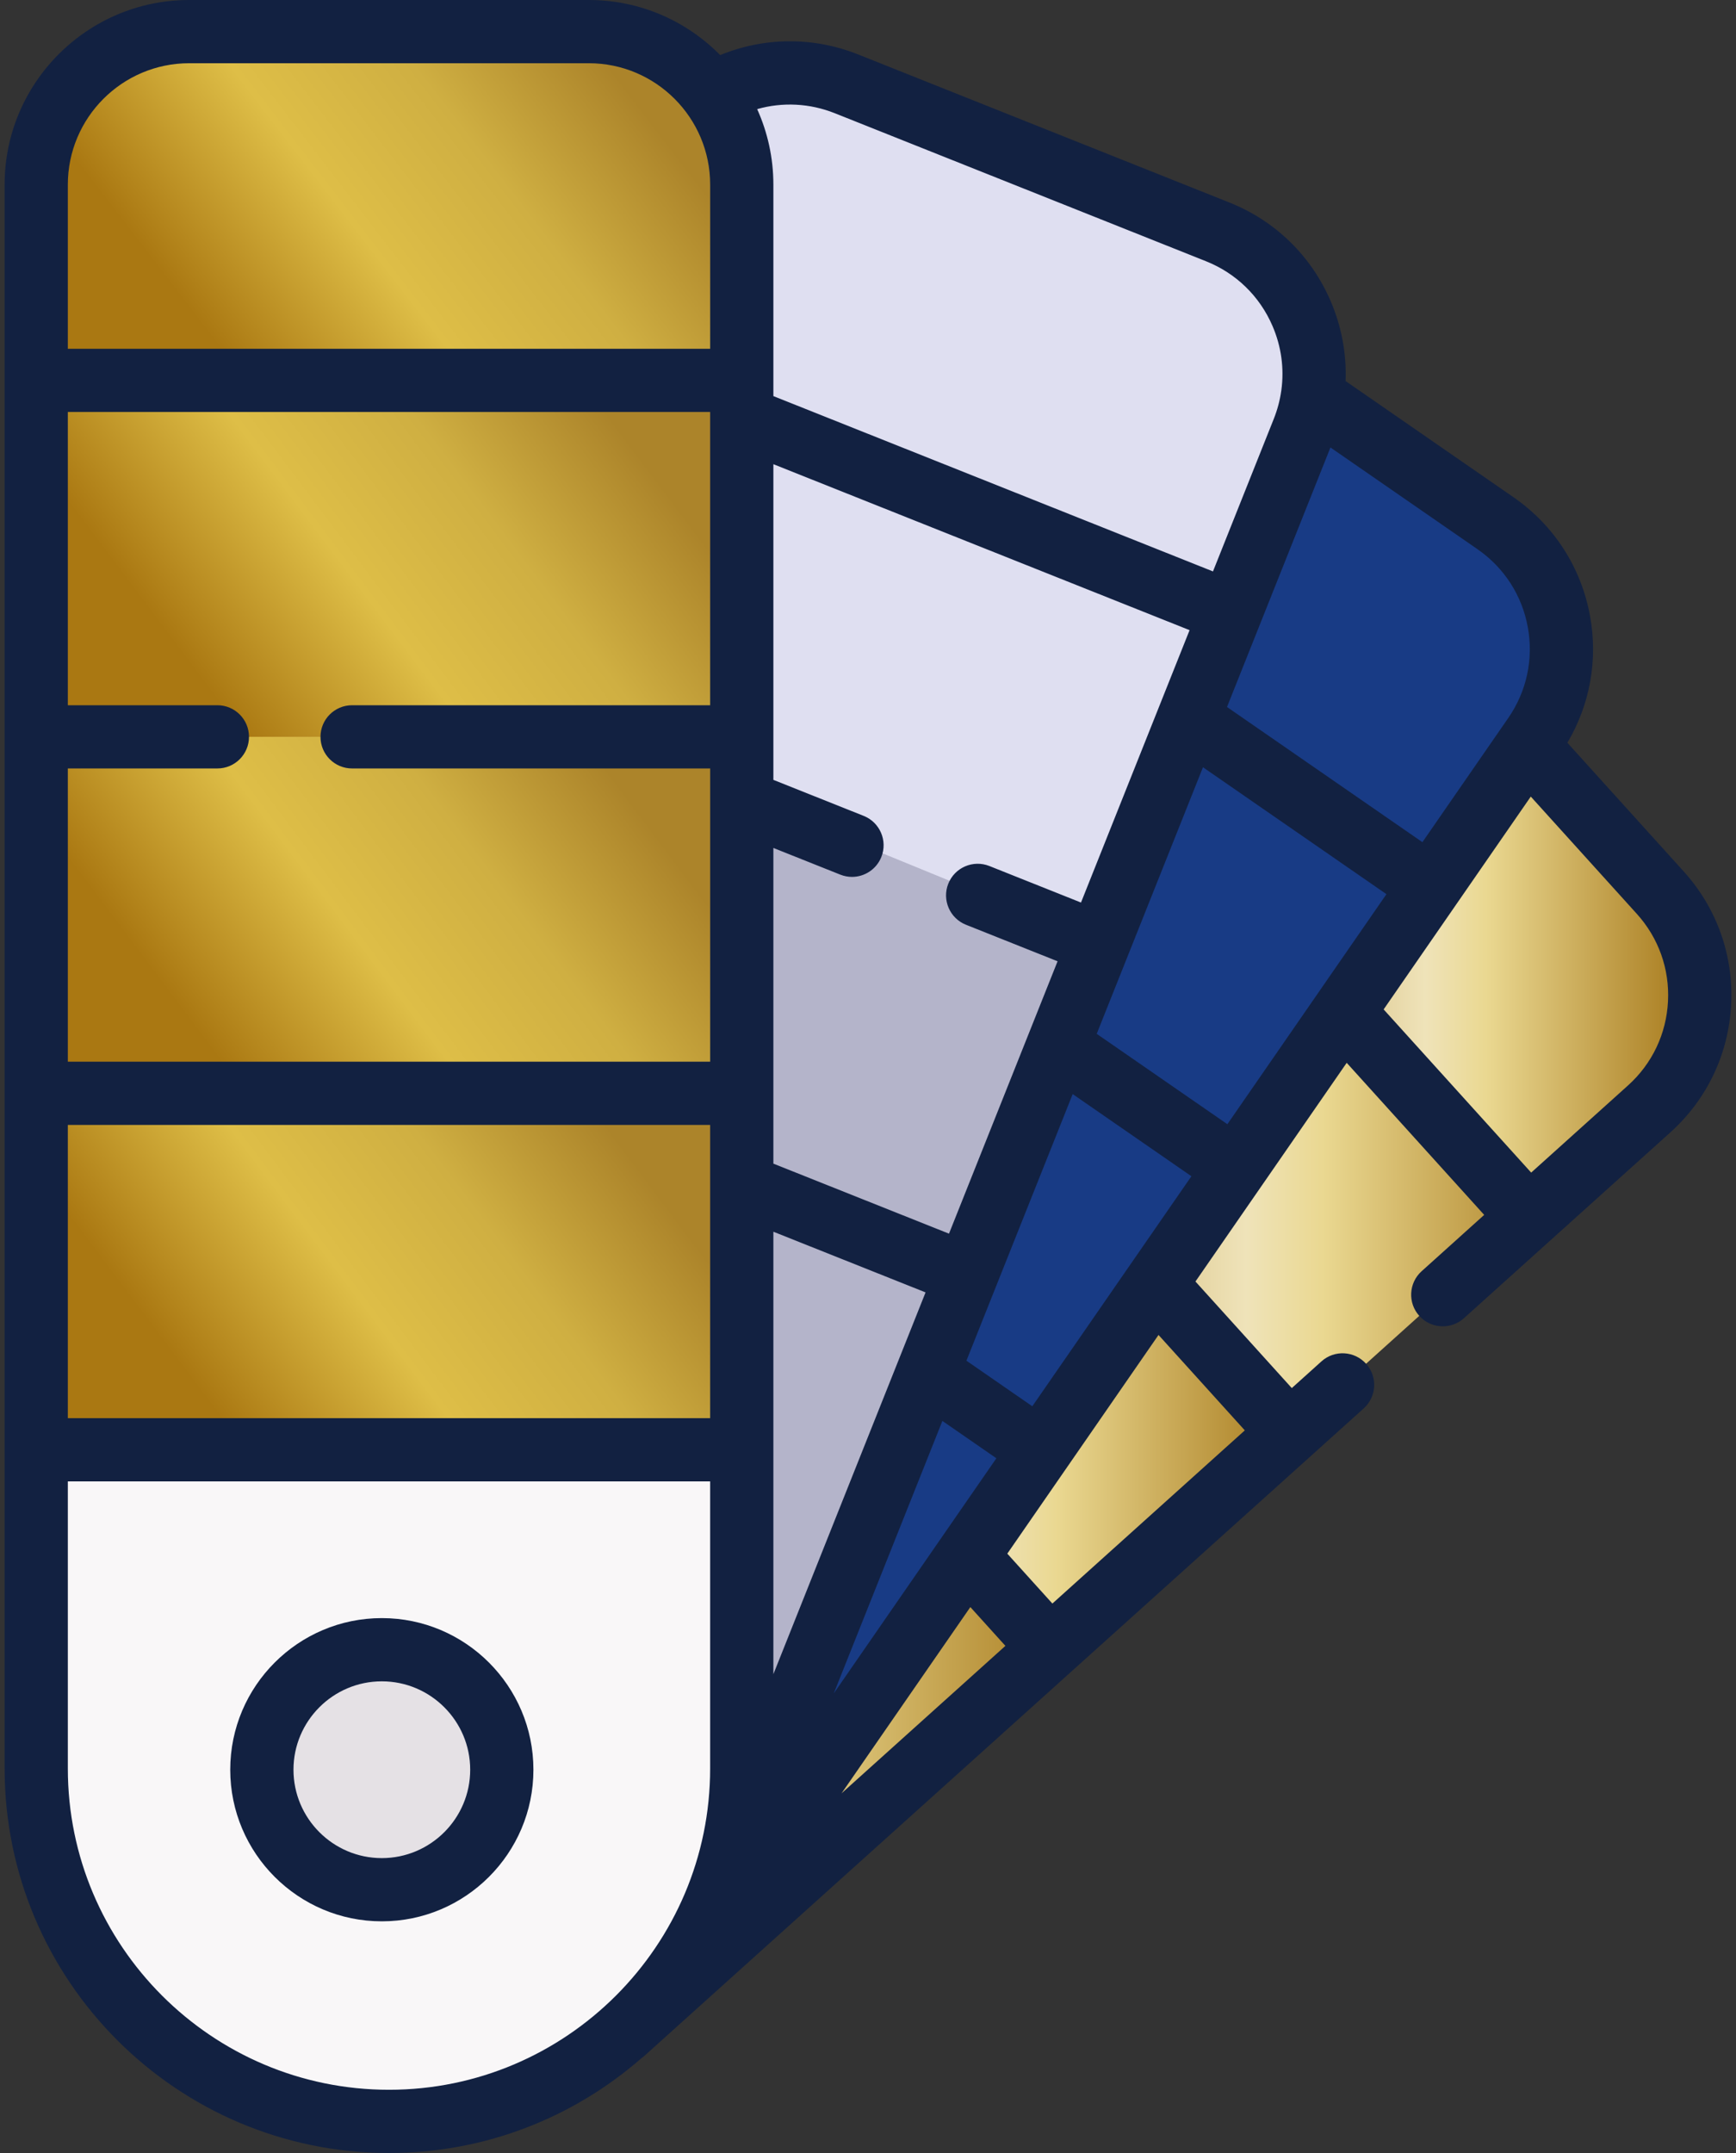
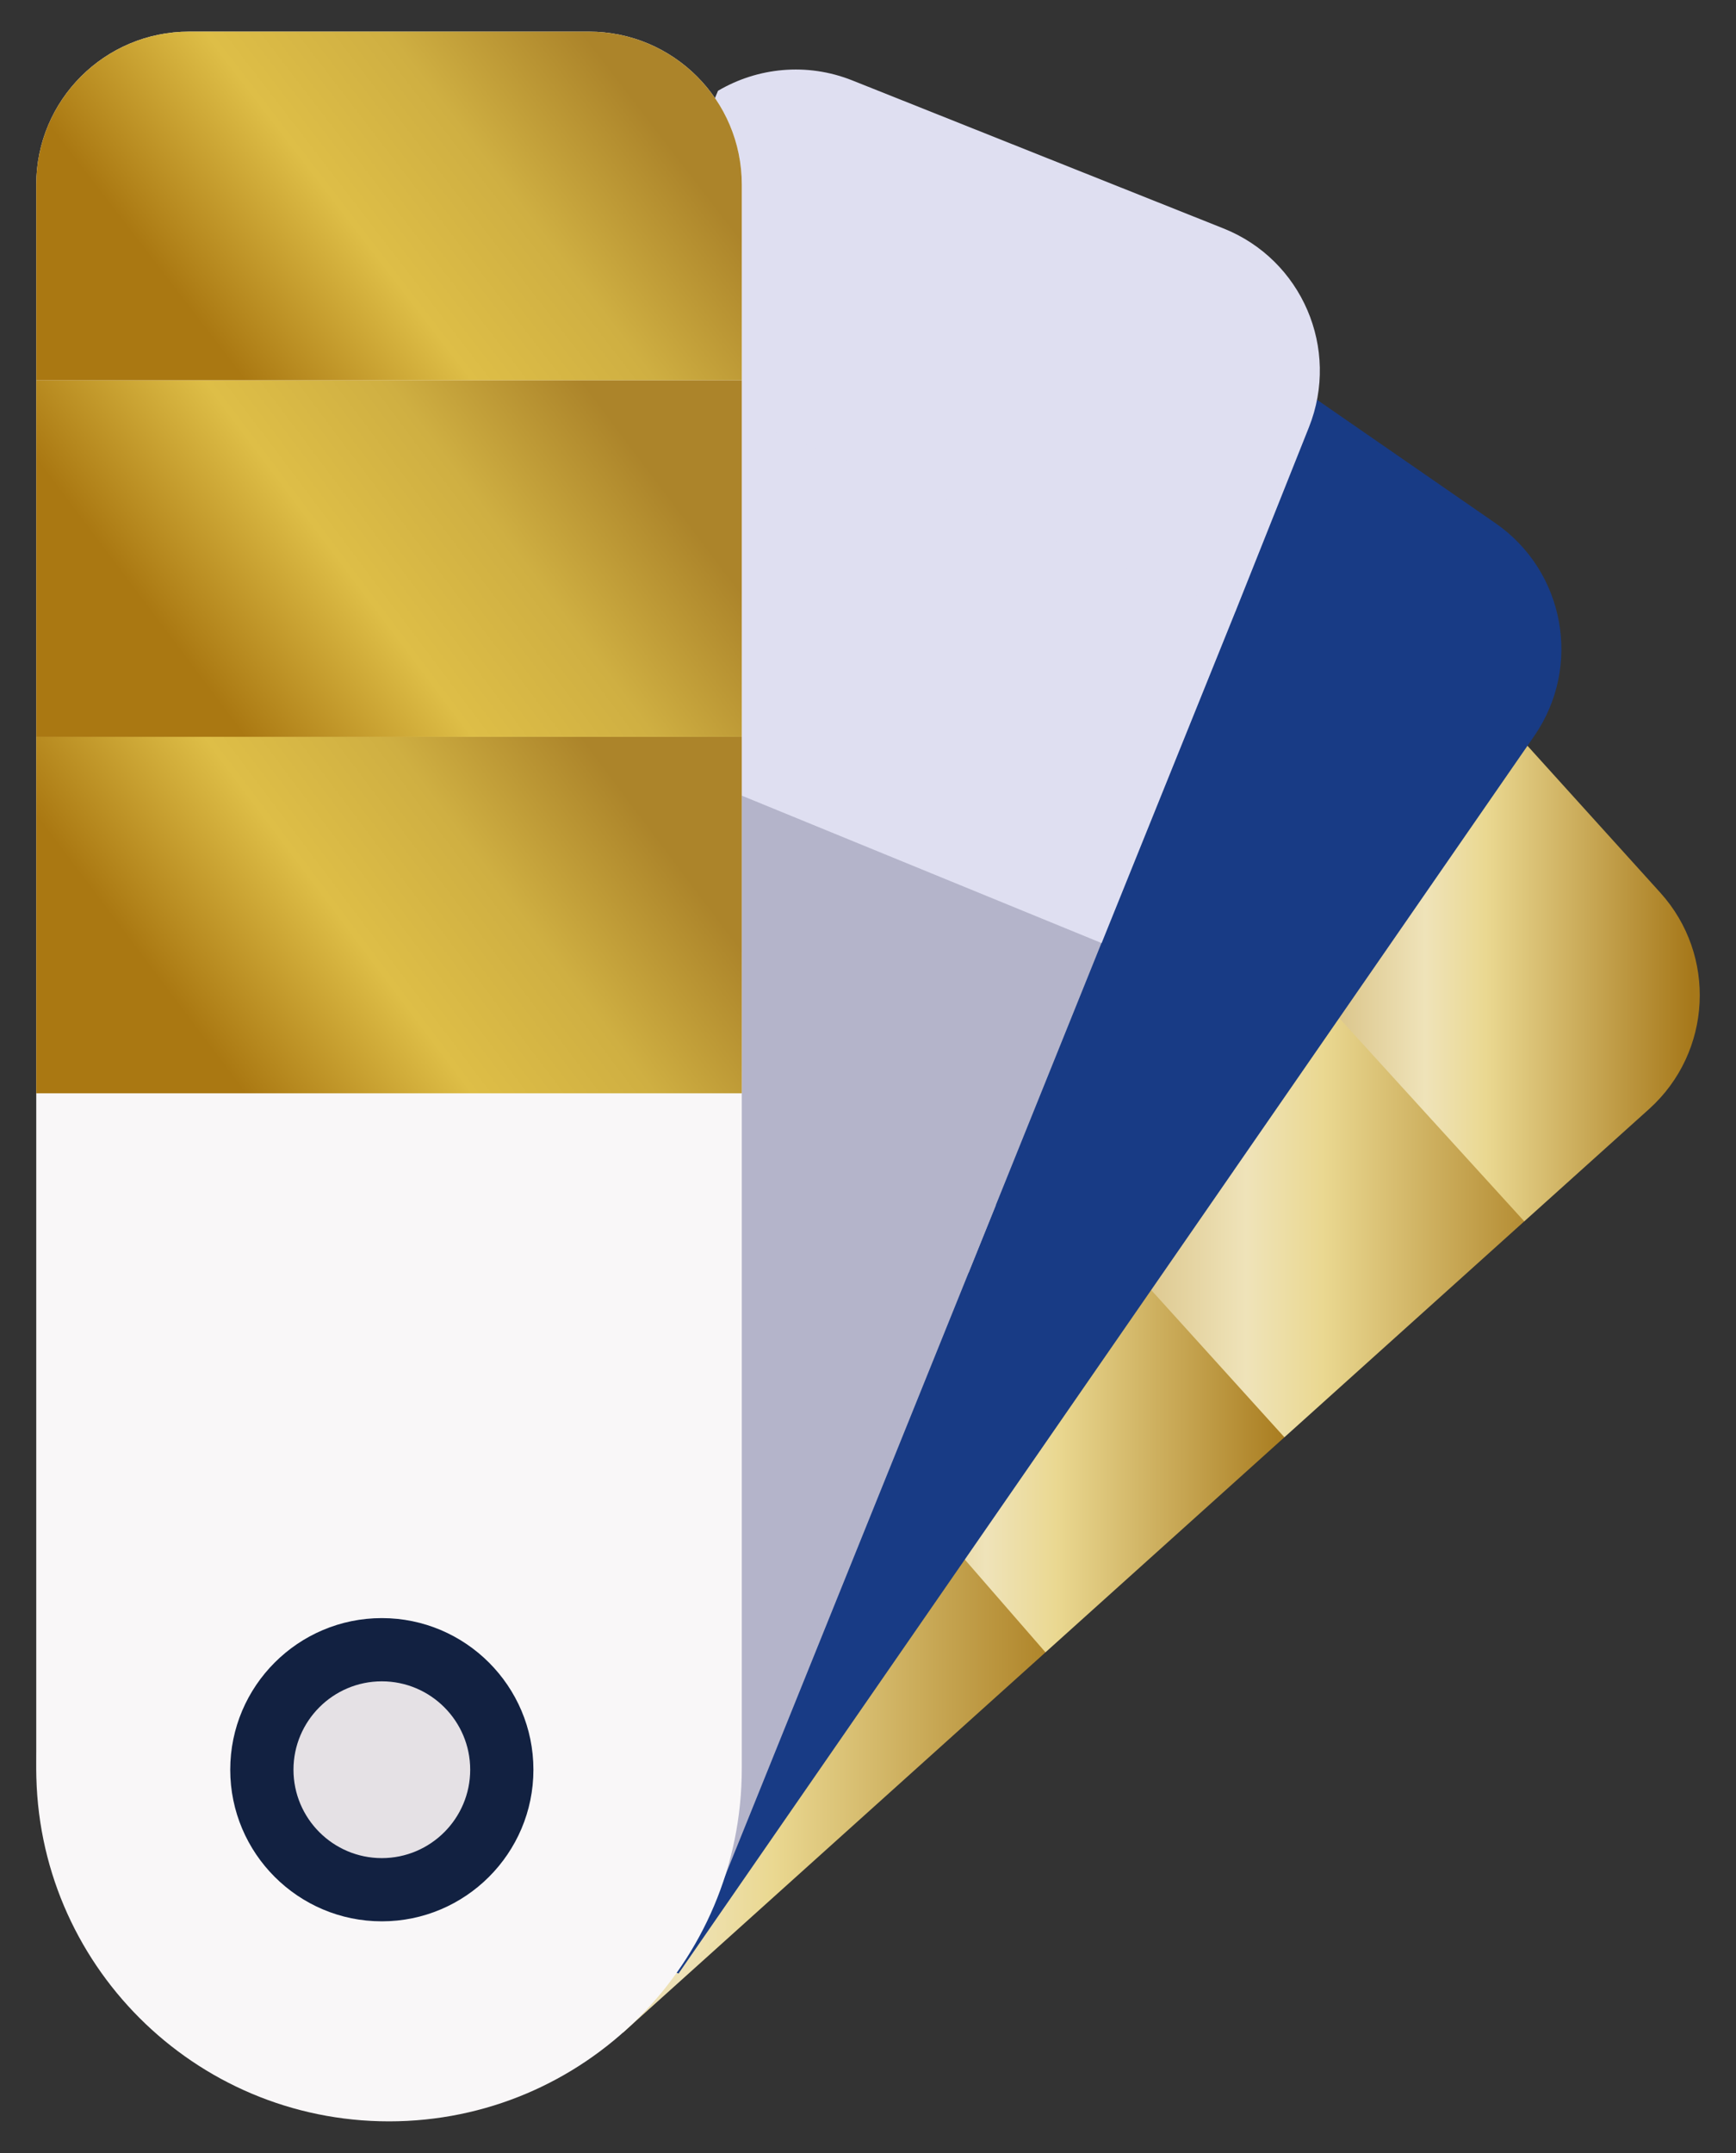
<svg xmlns="http://www.w3.org/2000/svg" width="75" height="93" viewBox="0 0 75 93" fill="none">
  <rect x="0" y="0" width="75" height="93" fill="#333333" stroke="none" />
  <path d="M38.305 54.219L29.769 53.667L12.325 68.62L26.914 87.801L45.168 71.373L47.584 65.424L38.305 54.219Z" fill="url(#paint0_linear)" />
  <path d="M46.649 46.5L39.964 44.929L29.769 53.667L45.168 71.373L55.49 62.083L56.357 57.234L46.649 46.5Z" fill="url(#paint1_linear)" />
  <path d="M58.829 36.229L50.499 35.897L39.964 44.928L55.49 62.083L65.853 52.756L68.722 46.984L58.829 36.229Z" fill="url(#paint2_linear)" />
  <path d="M71.729 38.559C74.176 41.265 73.965 45.444 71.259 47.893L65.853 52.757L50.499 35.897L61.319 26.623L65.991 32.215L71.729 38.559Z" fill="url(#paint3_linear)" />
  <path d="M31.378 44.943L22.602 47.959L5.504 75.503L29.314 85.248L44.946 62.646L45.819 54.219L31.378 44.943Z" fill="#183B85" />
  <path d="M40.788 33.174L30.754 34.825L22.602 47.959L44.946 62.646L53.262 50.621L54.297 42.428L40.788 33.174Z" fill="#183B85" />
  <path d="M61.378 31.829L45.819 21.838L38.305 22.658L30.754 34.825L53.261 50.621L61.838 38.219L61.378 31.829Z" fill="#183B85" />
  <path d="M64.608 22.599C67.608 24.675 68.358 28.79 66.283 31.793L61.838 38.219L38.305 22.658L45.92 10.391L56.696 17.128L64.608 22.599Z" fill="#183B85" />
  <path d="M14.899 40.301L2.691 70.541C-0.461 78.347 3.312 87.228 11.118 90.379C18.922 93.529 27.804 89.757 30.955 81.952L43.027 52.05L14.899 40.301Z" fill="#B4B4CA" />
  <path d="M47.261 37.411L26.488 27.692L20.3 29.564L14.213 44.234L41.842 54.985L47.584 40.74L47.261 37.411Z" fill="#B4B4CA" />
  <path d="M52.775 20.85L30.663 13.761L26.071 15.846L20.372 29.586L47.594 40.737L53.384 26.392L52.775 20.85Z" fill="#DFDFF1" />
  <path d="M52.859 9.868C56.249 11.22 57.901 15.064 56.55 18.455L53.385 26.392L26.072 15.845L31.02 3.921C32.72 2.921 34.847 2.686 36.823 3.474L52.859 9.868Z" fill="#DFDFF1" />
  <path d="M1.566 62.625V47.226V31.829V16.43V7.974C1.566 4.323 4.525 1.366 8.174 1.366H25.437C29.088 1.366 32.047 4.323 32.047 7.974V76.393C32.047 84.811 25.223 91.633 16.806 91.633C8.389 91.633 1.566 84.811 1.566 76.393V62.625Z" fill="#F9F7F8" />
  <path d="M32.047 7.974V16.43H1.566V7.974C1.566 4.323 4.525 1.366 8.174 1.366H25.437C29.088 1.366 32.047 4.323 32.047 7.974Z" fill="url(#paint4_linear)" />
  <path d="M1.566 16.43H32.047V31.829H1.566V16.43Z" fill="url(#paint5_linear)" />
  <path d="M1.566 31.829H32.047V47.226H1.566V31.829Z" fill="url(#paint6_linear)" />
-   <path d="M1.566 47.227H32.047V62.626H1.566V47.227Z" fill="url(#paint7_linear)" />
  <path d="M16.496 81.627C19.359 81.627 21.68 79.306 21.68 76.444C21.68 73.581 19.359 71.26 16.496 71.26C13.634 71.26 11.313 73.581 11.313 76.444C11.313 79.306 13.634 81.627 16.496 81.627Z" fill="#E5E1E5" />
-   <path d="M72.741 37.643L67.715 32.084C68.692 30.433 69.041 28.509 68.693 26.604C68.311 24.508 67.136 22.687 65.384 21.476L58.133 16.46C58.178 15.289 57.963 14.114 57.487 13.005C56.645 11.049 55.093 9.537 53.114 8.748L37.077 2.353C35.133 1.579 33.016 1.599 31.114 2.38C29.667 0.912 27.657 0 25.438 0H8.174C3.777 0 0.2 3.577 0.2 7.974V76.394C0.2 85.551 7.649 93 16.806 93C20.973 93 24.786 91.457 27.704 88.912C27.746 88.883 27.787 88.851 27.826 88.816L58.917 60.836C59.477 60.332 59.523 59.468 59.018 58.908C58.513 58.347 57.649 58.301 57.09 58.806L55.809 59.959L51.647 55.356L58.181 45.909L64.121 52.478L61.418 54.911C60.858 55.415 60.812 56.279 61.316 56.839C61.586 57.139 61.958 57.291 62.332 57.291C62.657 57.291 62.984 57.176 63.245 56.941L72.174 48.905C73.754 47.477 74.683 45.518 74.79 43.391C74.897 41.264 74.17 39.222 72.741 37.643ZM66.006 27.093C66.257 28.471 65.957 29.864 65.16 31.016L61.452 36.378L53.01 30.539L57.479 19.329L63.831 23.722C64.982 24.519 65.755 25.716 66.006 27.093ZM53.026 48.561L47.381 44.657L51.972 33.142L59.898 38.624L53.026 48.561ZM44.599 60.745L41.752 58.776L46.343 47.26L51.472 50.808L44.599 60.745ZM46.702 38.986L42.744 37.408C42.043 37.129 41.249 37.47 40.969 38.171C40.69 38.871 41.032 39.666 41.732 39.945L45.69 41.523L40.999 53.289L33.412 50.264V36.628L36.302 37.78C36.468 37.846 36.639 37.878 36.808 37.878C37.35 37.878 37.863 37.552 38.077 37.017C38.356 36.317 38.015 35.523 37.314 35.243L33.412 33.687V20.051L51.393 27.22L46.702 38.986ZM30.681 30.463H15.211C14.457 30.463 13.846 31.074 13.846 31.829C13.846 32.583 14.457 33.194 15.211 33.194H30.681V45.861H2.931V33.194H9.391C10.146 33.194 10.757 32.583 10.757 31.829C10.757 31.074 10.146 30.463 9.391 30.463H2.931V17.796H30.68V30.463H30.681ZM2.931 48.592H30.68V61.259H2.931V48.592ZM33.412 53.205L39.987 55.826L33.412 72.317V53.205ZM41.922 69.419L43.436 71.094L36.358 77.463L41.922 69.419ZM36.02 73.15L40.714 61.378L43.046 62.991L36.02 73.15ZM36.066 4.891L52.103 11.285C53.403 11.803 54.424 12.797 54.977 14.084C55.358 14.968 55.485 15.918 55.359 16.848C55.357 16.859 55.356 16.87 55.354 16.881C55.296 17.292 55.188 17.7 55.03 18.096L52.404 24.683L33.412 17.11V7.974C33.412 6.813 33.16 5.709 32.712 4.713C33.808 4.403 34.978 4.457 36.066 4.891ZM8.174 2.731H25.438C28.329 2.731 30.681 5.083 30.681 7.974V15.065H2.931V7.974C2.931 5.083 5.283 2.731 8.174 2.731ZM2.931 76.394V63.99H30.68V76.394C30.68 84.045 24.456 90.269 16.806 90.269C9.155 90.269 2.931 84.044 2.931 76.394ZM53.779 61.786L45.466 69.266L43.518 67.111L50.051 57.664L53.779 61.786ZM72.062 43.254C71.992 44.653 71.381 45.94 70.345 46.877L66.151 50.651L59.777 43.602L66.134 34.409L70.715 39.474C71.654 40.513 72.133 41.855 72.062 43.254Z" fill="#122141" />
  <path d="M16.496 69.895C12.885 69.895 9.947 72.833 9.947 76.444C9.947 80.055 12.885 82.993 16.496 82.993C20.107 82.993 23.045 80.055 23.045 76.444C23.045 72.833 20.107 69.895 16.496 69.895ZM16.496 80.262C14.391 80.262 12.679 78.549 12.679 76.444C12.679 74.339 14.391 72.626 16.496 72.626C18.601 72.626 20.314 74.339 20.314 76.444C20.314 78.549 18.601 80.262 16.496 80.262Z" fill="#122141" />
  <defs>
    <linearGradient id="paint0_linear" x1="47.05" y1="87.801" x2="12.859" y2="87.801" gradientUnits="userSpaceOnUse">
      <stop stop-color="#A6781A" />
      <stop offset="0.4" stop-color="#EAD891" />
      <stop offset="0.518" stop-color="#EFE3B9" />
      <stop offset="0.845" stop-color="#C9AB62" />
      <stop offset="1" stop-color="#B9933C" />
    </linearGradient>
    <linearGradient id="paint1_linear" x1="55.954" y1="71.373" x2="30.172" y2="71.373" gradientUnits="userSpaceOnUse">
      <stop stop-color="#A6781A" />
      <stop offset="0.4" stop-color="#EAD891" />
      <stop offset="0.518" stop-color="#EFE3B9" />
      <stop offset="0.845" stop-color="#C9AB62" />
      <stop offset="1" stop-color="#B9933C" />
    </linearGradient>
    <linearGradient id="paint2_linear" x1="68.287" y1="62.083" x2="40.4" y2="62.083" gradientUnits="userSpaceOnUse">
      <stop stop-color="#A6781A" />
      <stop offset="0.4" stop-color="#EAD891" />
      <stop offset="0.518" stop-color="#EFE3B9" />
      <stop offset="0.845" stop-color="#C9AB62" />
      <stop offset="1" stop-color="#B9933C" />
    </linearGradient>
    <linearGradient id="paint3_linear" x1="73.087" y1="52.757" x2="50.847" y2="52.757" gradientUnits="userSpaceOnUse">
      <stop stop-color="#A6781A" />
      <stop offset="0.4" stop-color="#EAD891" />
      <stop offset="0.518" stop-color="#EFE3B9" />
      <stop offset="0.845" stop-color="#C9AB62" />
      <stop offset="1" stop-color="#B9933C" />
    </linearGradient>
    <linearGradient id="paint4_linear" x1="23.229" y1="-1.144" x2="6.775" y2="11.504" gradientUnits="userSpaceOnUse">
      <stop stop-color="#AC842A" />
      <stop offset="0.323" stop-color="#CFAF42" />
      <stop offset="0.623" stop-color="#DEBE47" />
      <stop offset="1" stop-color="#AA7812" />
    </linearGradient>
    <linearGradient id="paint5_linear" x1="23.229" y1="13.864" x2="6.508" y2="26.438" gradientUnits="userSpaceOnUse">
      <stop stop-color="#AC842A" />
      <stop offset="0.323" stop-color="#CFAF42" />
      <stop offset="0.623" stop-color="#DEBE47" />
      <stop offset="1" stop-color="#AA7812" />
    </linearGradient>
    <linearGradient id="paint6_linear" x1="23.229" y1="29.263" x2="6.509" y2="41.837" gradientUnits="userSpaceOnUse">
      <stop stop-color="#AC842A" />
      <stop offset="0.323" stop-color="#CFAF42" />
      <stop offset="0.623" stop-color="#DEBE47" />
      <stop offset="1" stop-color="#AA7812" />
    </linearGradient>
    <linearGradient id="paint7_linear" x1="23.229" y1="44.66" x2="6.508" y2="57.234" gradientUnits="userSpaceOnUse">
      <stop stop-color="#AC842A" />
      <stop offset="0.323" stop-color="#CFAF42" />
      <stop offset="0.623" stop-color="#DEBE47" />
      <stop offset="1" stop-color="#AA7812" />
    </linearGradient>
  </defs>
</svg>